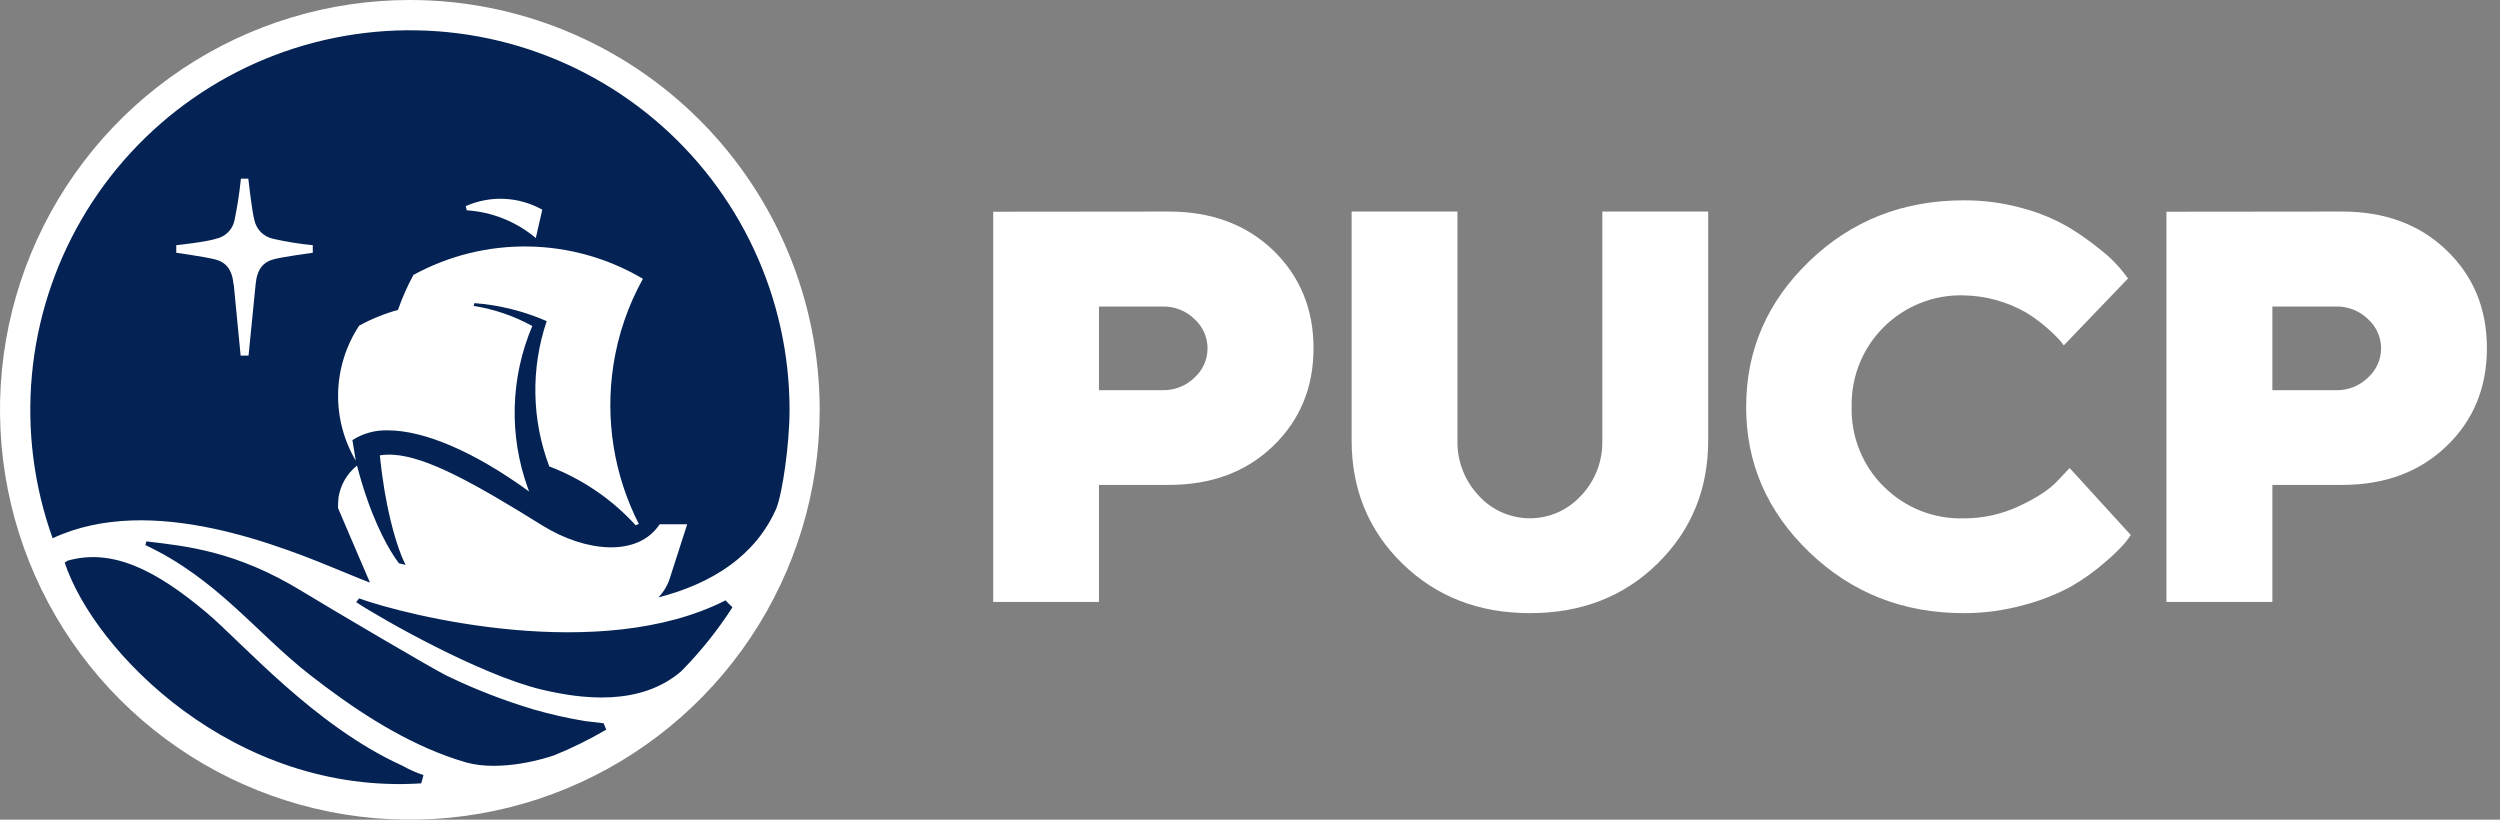
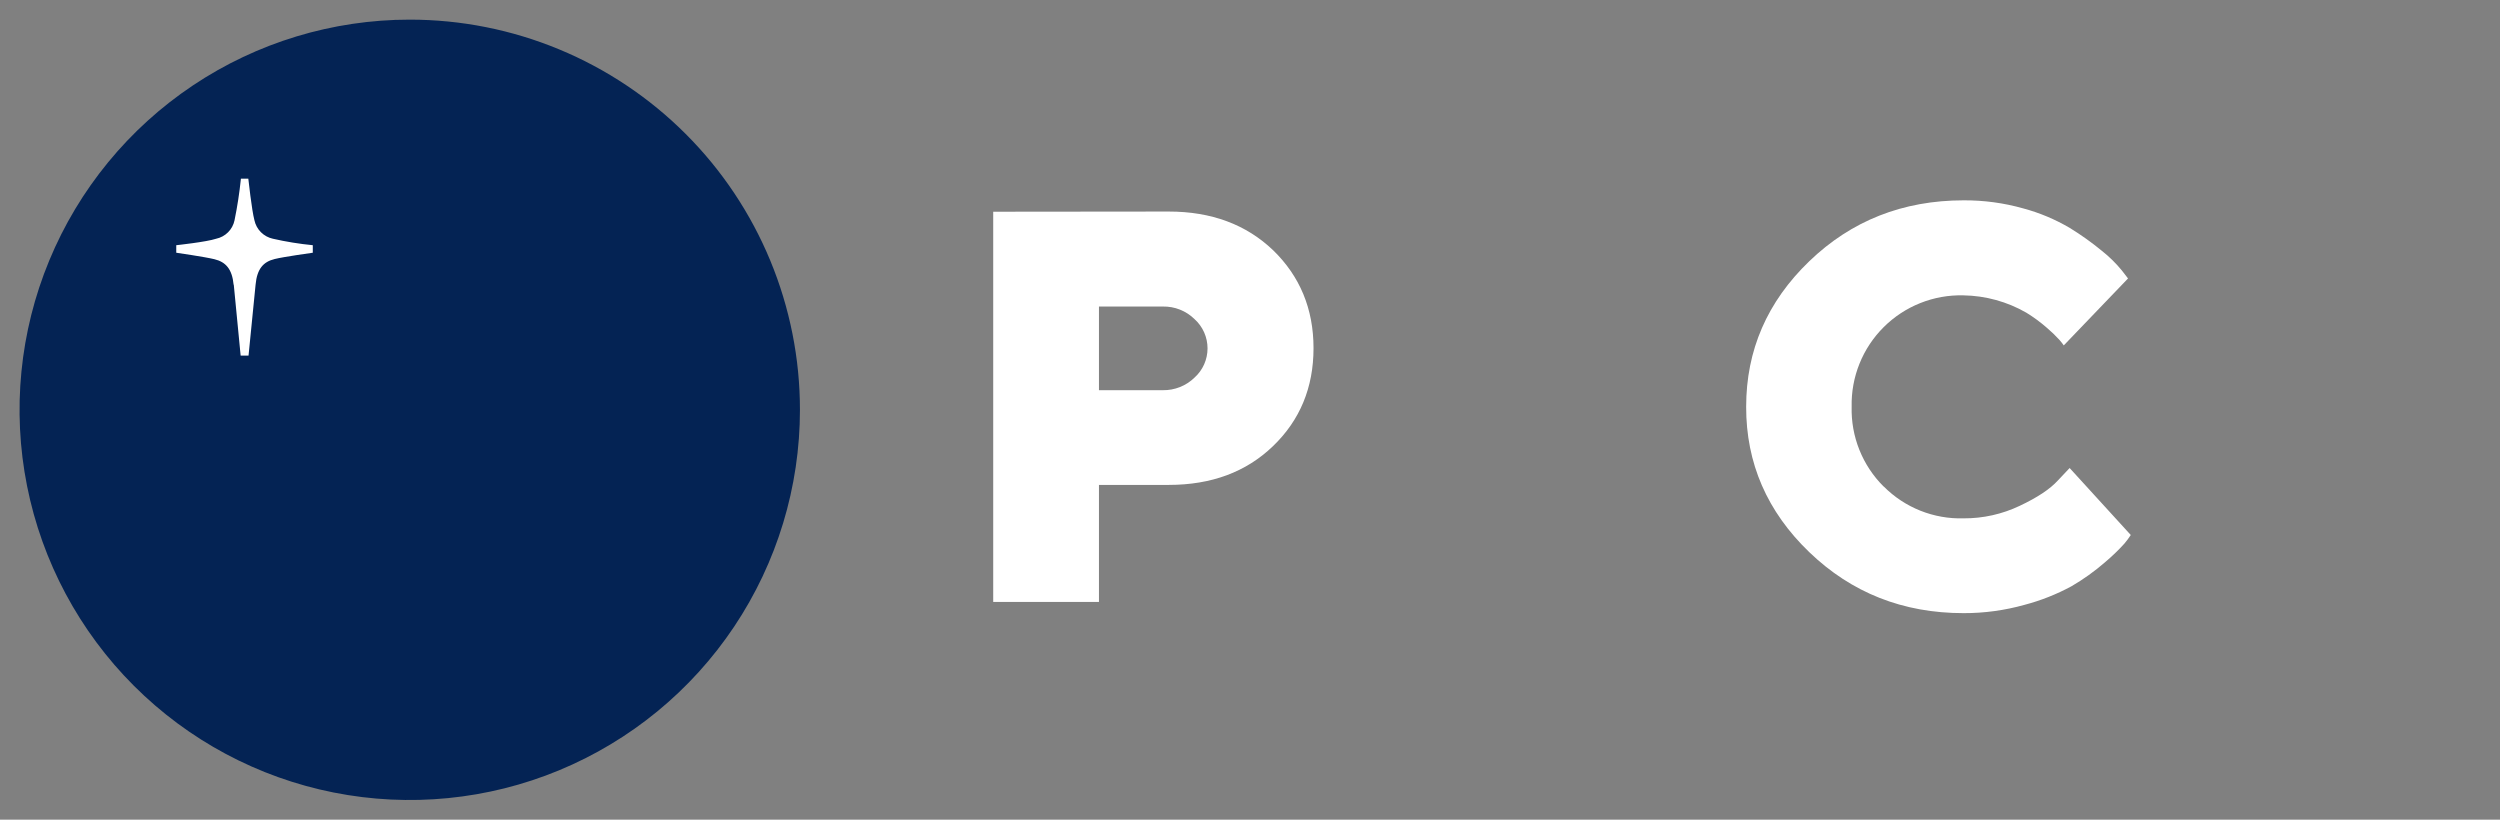
<svg xmlns="http://www.w3.org/2000/svg" width="183" height="60" viewBox="0 0 183 60" fill="none">
  <rect x="0" y="0" width="183" height="60" fill="#808080" stroke="none" />
  <path d="M58.556 29.999C58.556 35.648 56.881 41.17 53.742 45.867C50.604 50.564 46.143 54.225 40.924 56.387C35.705 58.548 29.962 59.114 24.422 58.012C18.881 56.91 13.792 54.19 9.797 50.195C5.803 46.201 3.083 41.111 1.98 35.571C0.878 30.03 1.444 24.288 3.606 19.068C5.768 13.849 9.428 9.389 14.126 6.25C18.823 3.112 24.345 1.437 29.994 1.437C33.745 1.437 37.459 2.175 40.924 3.611C44.389 5.046 47.538 7.15 50.19 9.802C52.843 12.454 54.946 15.603 56.382 19.068C57.817 22.534 58.556 26.248 58.556 29.999" fill="#042354" />
-   <path d="M29.997 7.02445e-07C24.063 0.001 18.263 1.761 13.33 5.058C8.397 8.355 4.552 13.04 2.282 18.523C0.012 24.005 -0.581 30.037 0.577 35.856C1.735 41.675 4.593 47.02 8.789 51.215C12.985 55.411 18.331 58.267 24.151 59.424C29.97 60.581 36.002 59.986 41.483 57.715C46.965 55.444 51.65 51.598 54.946 46.664C58.242 41.731 60.001 35.93 60 29.997C60 26.057 59.224 22.156 57.716 18.516C56.208 14.876 53.998 11.569 51.212 8.784C48.426 5.998 45.118 3.789 41.478 2.281C37.838 0.774 33.937 -0.001 29.997 7.02445e-07V7.02445e-07ZM30.834 57.342C17.115 58.225 6.881 47.666 4.735 41.181C4.804 41.13 4.956 41.039 4.956 41.039C8.27 40.101 11.483 41.788 15.128 44.852C17.764 47.069 23.022 53.142 29.468 56.056C29.954 56.33 30.465 56.557 30.993 56.735C30.993 56.809 30.873 57.186 30.834 57.342V57.342ZM40.526 55.3C40.078 55.466 36.725 56.534 34.119 55.81C33.619 55.664 33.145 55.508 32.655 55.329C29.085 54.008 25.797 51.824 22.684 49.4C18.763 46.339 15.904 42.376 10.636 39.896C10.671 39.811 10.696 39.721 10.711 39.63C13.632 39.974 17.306 40.334 22.129 43.291C23.992 44.43 31.636 48.939 32.655 49.438C34.719 50.44 36.861 51.274 39.059 51.931C40.302 52.291 41.566 52.576 42.843 52.785C42.843 52.785 43.869 52.911 44.181 52.941L44.378 53.408C43.147 54.132 41.863 54.764 40.539 55.3H40.526ZM49.87 49.133C46.852 51.73 42.558 51.172 39.623 50.471C35.128 49.386 27.955 45.323 26.073 44.08C26.118 44.028 26.238 43.853 26.284 43.804C29.789 45.06 43.931 48.614 53.116 43.944C53.184 44.015 53.246 44.093 53.311 44.161C53.376 44.229 53.544 44.385 53.616 44.453C52.532 46.138 51.277 47.706 49.87 49.133V49.133ZM48.153 43.772C48.535 43.388 48.826 42.923 49.004 42.411L50.302 38.377H48.286C46.693 40.795 42.863 40.428 39.688 38.458C34.693 35.346 31.23 33.434 28.78 33.288C28.454 33.268 28.128 33.283 27.806 33.333V33.333C28.189 37.163 28.942 39.539 29.367 40.63C29.463 40.874 29.571 41.114 29.692 41.347L29.211 41.24C29.077 41.069 28.951 40.891 28.835 40.708C28.241 39.799 27.066 37.689 26.134 34.08C25.414 34.654 24.933 35.475 24.784 36.384C24.756 36.651 24.741 36.918 24.742 37.186L25.758 39.562L27.082 42.648C26.611 42.473 26.014 42.223 25.326 41.941C20.623 39.993 11.084 36.027 3.853 39.4C2.483 35.586 1.964 31.519 2.332 27.483C2.699 23.448 3.945 19.542 5.982 16.038C8.019 12.535 10.797 9.52 14.122 7.204C17.447 4.887 21.238 3.326 25.23 2.63C29.222 1.933 33.318 2.118 37.23 3.171C41.143 4.225 44.778 6.121 47.881 8.728C50.984 11.334 53.479 14.587 55.192 18.26C56.904 21.932 57.793 25.935 57.796 29.987C57.796 32.493 57.277 36.115 56.822 37.231C55.303 40.675 52.145 42.723 48.14 43.745" fill="white" />
-   <path d="M44.897 26.747C45.236 24.522 45.969 22.375 47.062 20.408C44.527 18.909 41.646 18.093 38.702 18.044C35.757 17.993 32.85 18.71 30.265 20.123C29.824 20.935 29.448 21.782 29.142 22.654V22.654V22.683C28.15 22.956 27.192 23.344 26.29 23.839C25.328 25.298 24.795 26.998 24.751 28.745C24.707 30.492 25.155 32.217 26.043 33.722L25.796 32.216C26.569 31.72 27.475 31.471 28.393 31.502C31.087 31.502 34.774 33.099 38.733 35.981C38.701 35.897 38.669 35.812 38.639 35.728C37.246 31.874 37.362 27.637 38.964 23.865C37.628 23.128 36.174 22.631 34.667 22.395L34.732 22.187C36.555 22.331 38.341 22.776 40.019 23.505C38.849 26.965 38.916 30.724 40.207 34.141C42.623 35.064 44.79 36.54 46.533 38.451L46.76 38.35C44.942 34.773 44.29 30.717 44.897 26.75" fill="white" />
  <path d="M17.112 20.837C17.291 22.759 17.615 26.03 17.615 26.03H18.193C18.193 26.03 18.517 22.742 18.709 20.837C18.816 19.675 19.277 19.163 20.105 18.961C20.773 18.793 22.896 18.5 22.896 18.5V17.949C21.913 17.853 20.937 17.695 19.975 17.475C19.644 17.403 19.341 17.238 19.102 17C18.862 16.761 18.697 16.458 18.625 16.128C18.427 15.388 18.177 13.08 18.177 13.08H17.635C17.53 14.103 17.374 15.12 17.167 16.128C17.098 16.459 16.934 16.762 16.696 17.001C16.457 17.24 16.154 17.405 15.823 17.475C15.116 17.712 12.902 17.949 12.902 17.949V18.5C12.902 18.5 15.009 18.805 15.694 18.974C16.521 19.175 16.992 19.688 17.102 20.85" fill="white" />
-   <path d="M39.695 15.348L39.221 17.426C37.796 16.227 36.026 15.515 34.168 15.394L34.09 15.089C34.98 14.694 35.95 14.511 36.923 14.556C37.896 14.602 38.845 14.873 39.695 15.348" fill="white" />
  <path d="M85.55 15.485C88.674 15.485 91.224 16.432 93.2 18.325C95.147 20.218 96.15 22.603 96.15 25.485C96.15 28.367 95.157 30.76 93.183 32.658C91.21 34.557 88.669 35.495 85.55 35.495H80.444V44.06H72.703V15.498L85.55 15.485ZM80.444 22.438V28.562H85.124C85.552 28.569 85.976 28.49 86.374 28.332C86.771 28.174 87.133 27.939 87.439 27.64C87.739 27.37 87.979 27.04 88.143 26.672C88.307 26.303 88.392 25.904 88.392 25.5C88.392 25.096 88.307 24.697 88.143 24.328C87.979 23.959 87.739 23.629 87.439 23.359C87.134 23.059 86.772 22.823 86.374 22.665C85.977 22.507 85.552 22.43 85.124 22.438H80.444Z" fill="white" />
-   <path d="M115.725 36.294C116.241 35.752 116.644 35.114 116.913 34.416C117.181 33.718 117.309 32.974 117.29 32.227V15.485H125.04V32.227C125.04 35.816 123.81 38.815 121.337 41.246C118.864 43.678 115.748 44.882 111.989 44.882C108.231 44.882 105.118 43.664 102.645 41.246C100.172 38.828 98.939 35.816 98.939 32.227V15.485H106.686V32.227C106.649 33.736 107.213 35.199 108.254 36.294C108.727 36.812 109.304 37.226 109.947 37.509C110.589 37.792 111.284 37.939 111.986 37.939C112.688 37.939 113.383 37.792 114.026 37.509C114.668 37.226 115.245 36.812 115.719 36.294" fill="white" />
  <path d="M137.894 35.615C138.657 36.382 139.569 36.983 140.574 37.384C141.579 37.784 142.655 37.974 143.736 37.943C145.156 37.951 146.56 37.638 147.842 37.027C149.14 36.414 150.059 35.804 150.633 35.174L151.497 34.259L155.973 39.163C155.83 39.382 155.674 39.592 155.505 39.792C155.061 40.282 154.583 40.74 154.077 41.166C153.32 41.822 152.502 42.407 151.636 42.912C150.547 43.502 149.391 43.96 148.193 44.275C146.742 44.681 145.243 44.886 143.736 44.882C139.3 44.882 135.537 43.395 132.444 40.422C129.352 37.449 127.811 33.899 127.819 29.773C127.819 25.638 129.36 22.087 132.441 19.121C135.522 16.154 139.286 14.669 143.733 14.664C145.21 14.656 146.68 14.854 148.102 15.255C149.299 15.577 150.448 16.06 151.516 16.69C152.337 17.195 153.122 17.755 153.866 18.368C154.401 18.791 154.888 19.271 155.32 19.799L155.771 20.383L151.068 25.284C150.99 25.171 150.89 25.038 150.744 24.872C150.458 24.561 150.154 24.269 149.832 23.996C149.363 23.585 148.86 23.215 148.329 22.889C146.926 22.082 145.341 21.645 143.723 21.62C142.644 21.592 141.57 21.784 140.567 22.184C139.563 22.584 138.652 23.183 137.887 23.945C137.122 24.707 136.519 25.617 136.116 26.618C135.713 27.62 135.517 28.693 135.541 29.773C135.513 30.855 135.706 31.932 136.109 32.936C136.512 33.941 137.116 34.853 137.884 35.615" fill="white" />
-   <path d="M171.437 15.485C174.579 15.485 177.13 16.432 179.09 18.325C181.064 20.218 182.041 22.603 182.041 25.485C182.041 28.367 181.067 30.76 179.084 32.658C177.101 34.557 174.572 35.495 171.437 35.495H166.338V44.06H158.584V15.498L171.437 15.485ZM166.338 22.438V28.562H171.025C171.452 28.569 171.876 28.491 172.273 28.333C172.669 28.175 173.031 27.939 173.336 27.64C173.638 27.372 173.879 27.042 174.045 26.673C174.21 26.304 174.296 25.904 174.296 25.5C174.296 25.096 174.21 24.696 174.045 24.327C173.879 23.958 173.638 23.628 173.336 23.359C173.031 23.06 172.67 22.824 172.273 22.666C171.876 22.508 171.452 22.43 171.025 22.438H166.338Z" fill="white" />
</svg>